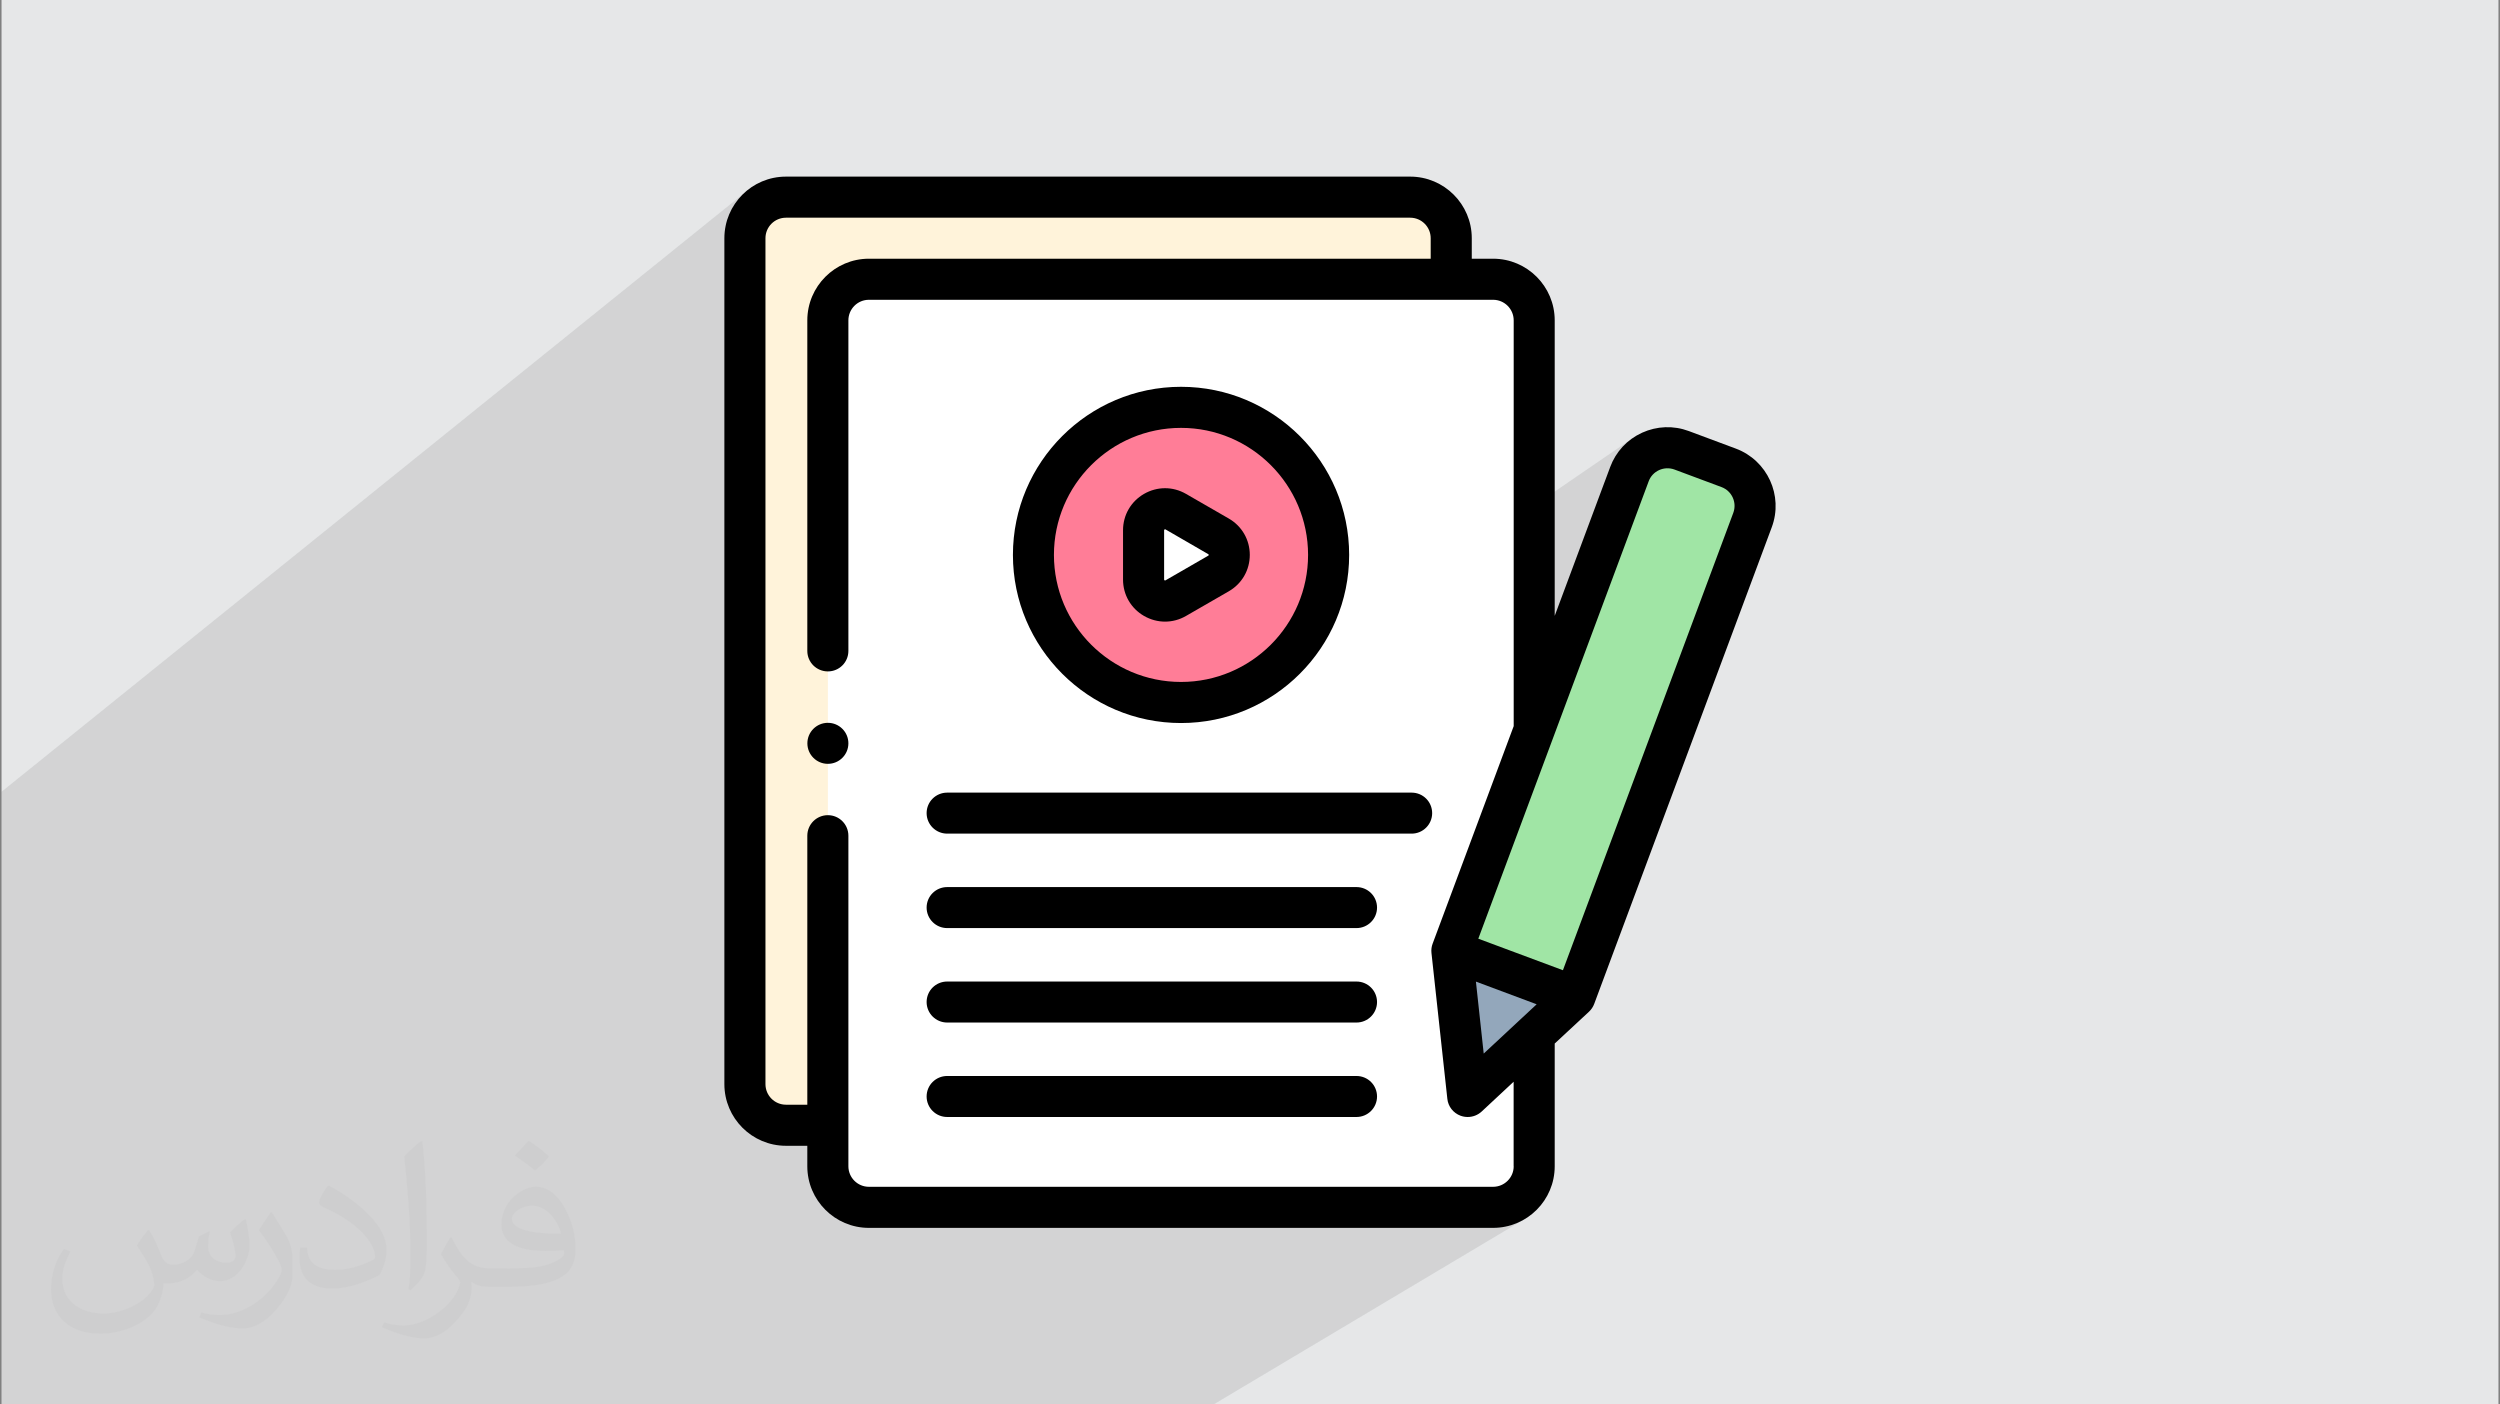
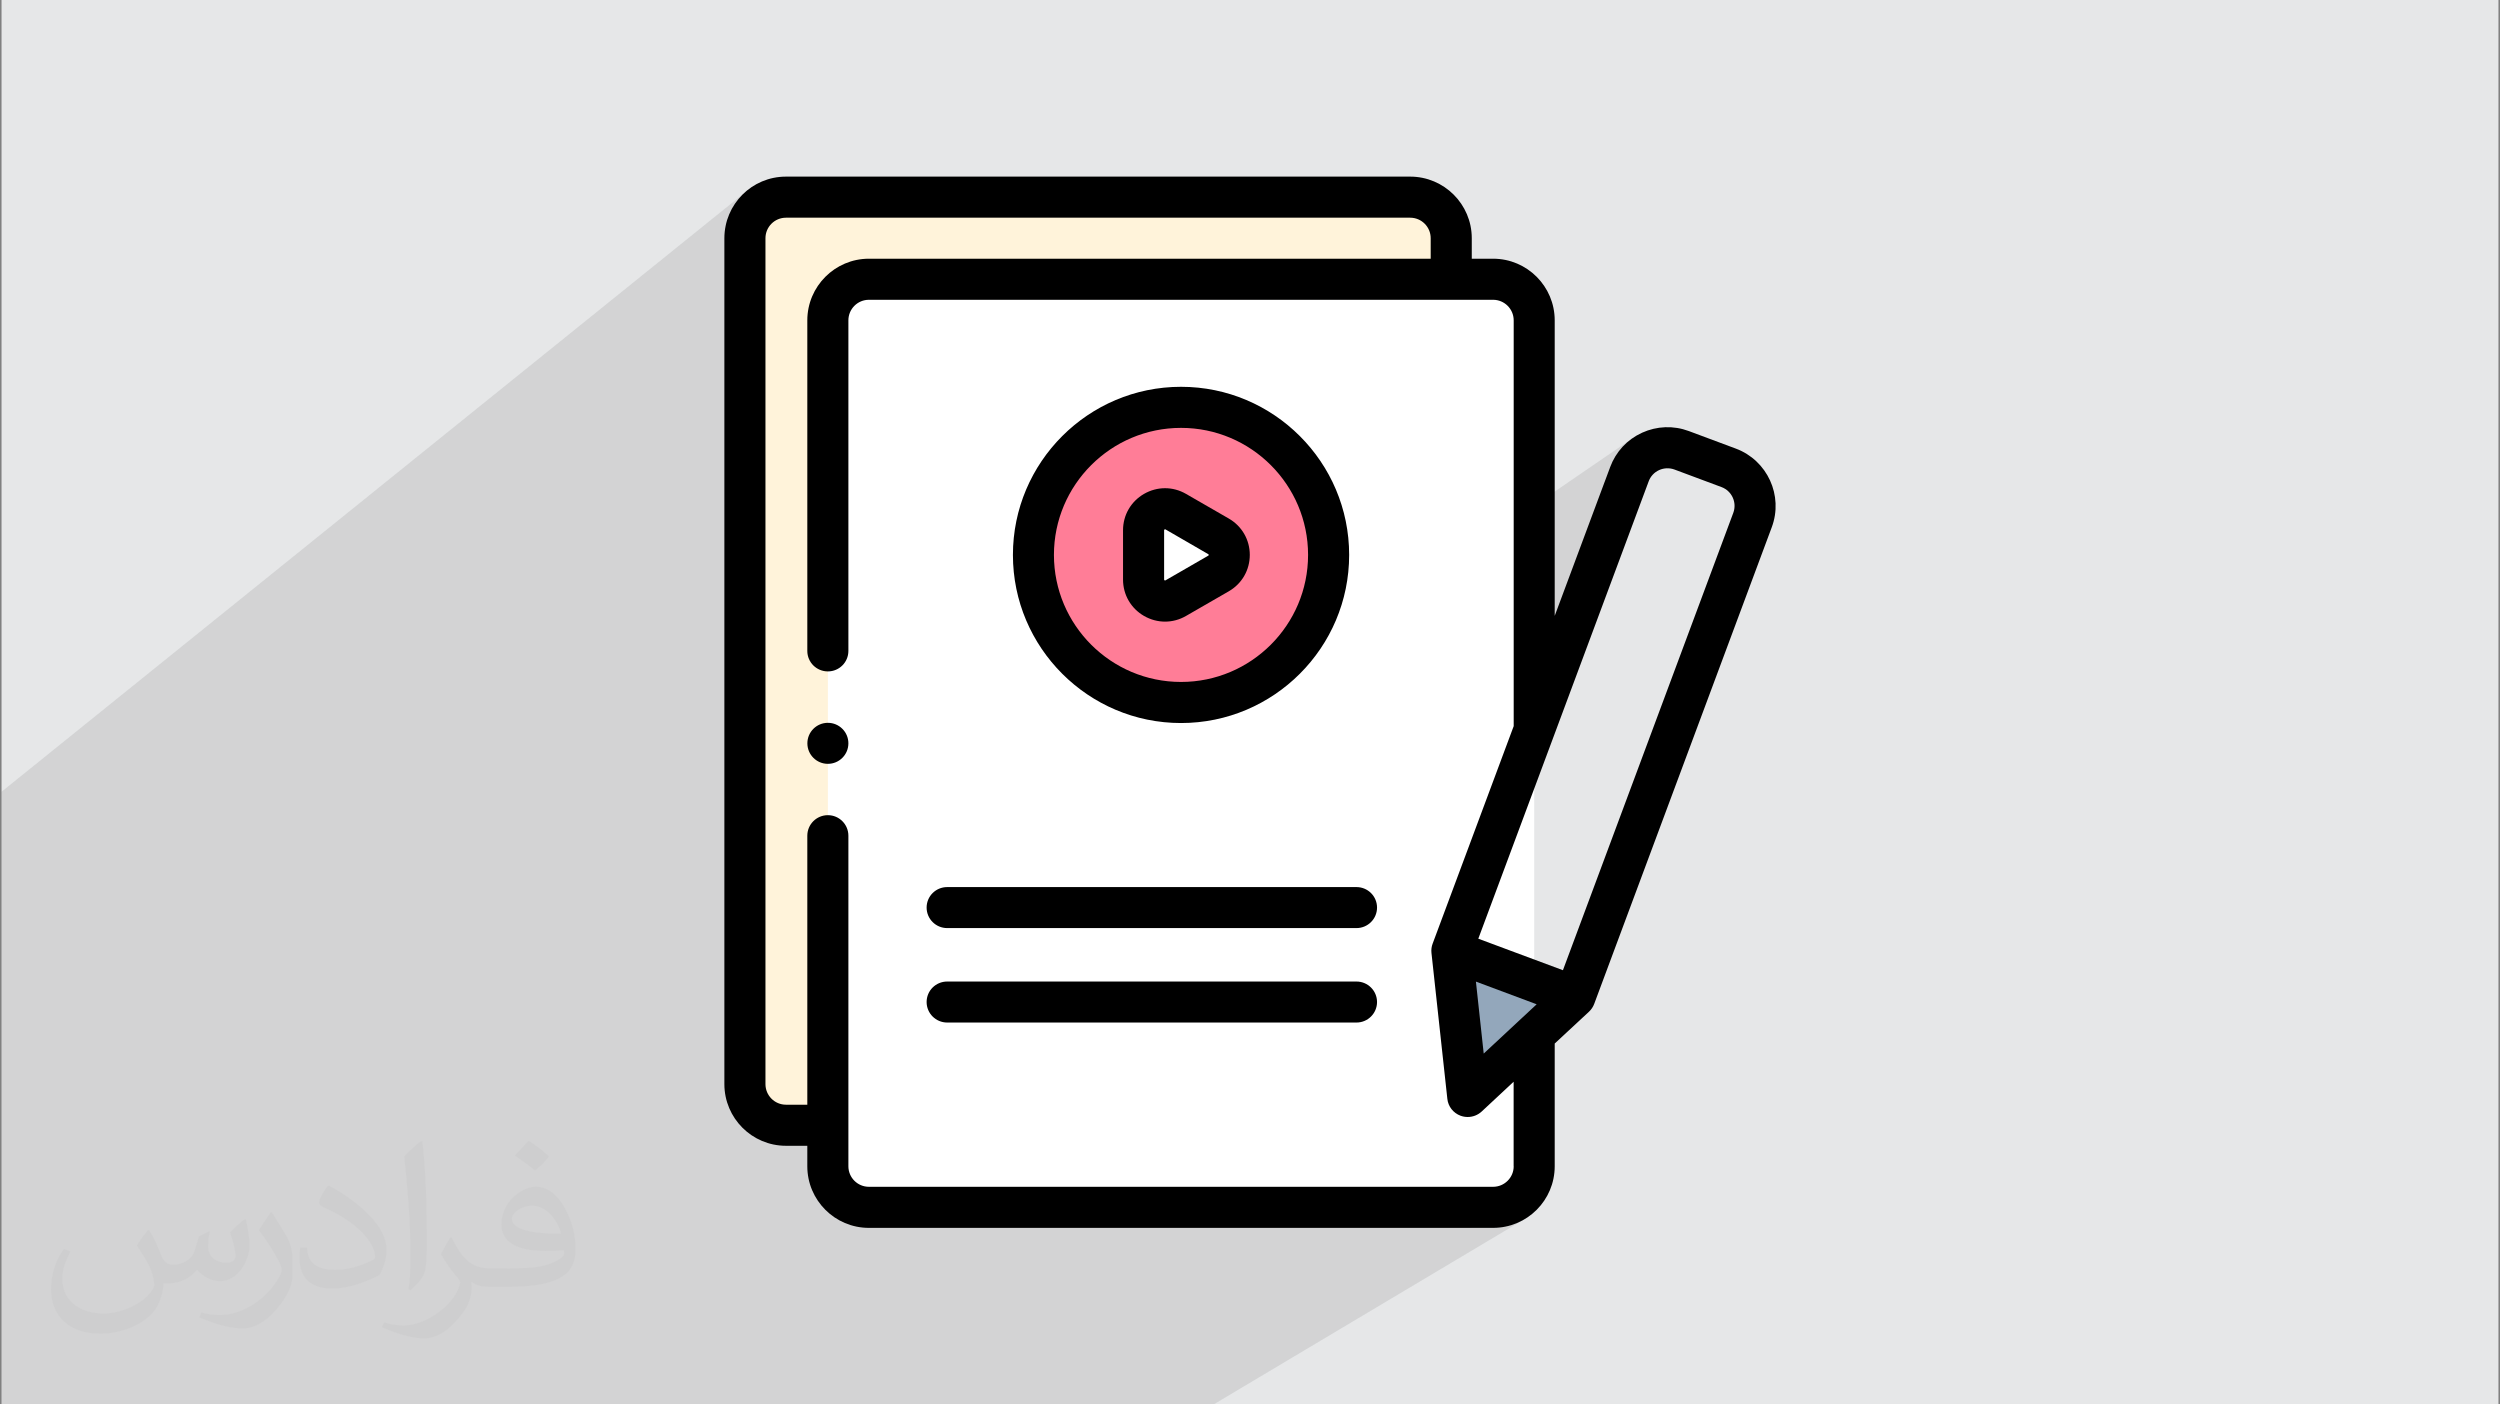
<svg xmlns="http://www.w3.org/2000/svg" xml:space="preserve" width="356px" height="200px" version="1.1" style="shape-rendering:geometricPrecision; text-rendering:geometricPrecision; image-rendering:optimizeQuality; fill-rule:evenodd; clip-rule:evenodd" viewBox="0 0 356 200" enable-background="new 0 0 512 512">
  <rect x="0" y="0" width="356" height="200" fill="#808080" stroke="none" />
  <defs>
    <style type="text/css">
   
    .fil7 {fill:black}
    .fil6 {fill:#93A7BB}
    .fil5 {fill:#A0E5A5}
    .fil0 {fill:#E6E7E8}
    .fil4 {fill:#FF7D97}
    .fil2 {fill:#FFF3DA}
    .fil3 {fill:white}
    .fil8 {fill:#373435;fill-opacity:0.031}
    .fil1 {fill:#2B2A29;fill-opacity:0.102}
   
  </style>
  </defs>
  <g id="Layer_x0020_1">
    <polygon class="fil0" points="0.22,0 355.78,0 355.78,200 0.22,200 " />
    <path class="fil1" d="M0.22 178.17l0 -1.15 0 -0.53 0 -3.08 0 -34.7 0 -0.68 0 -0.76 0 -2.02 0 -0.49 0 -3.27 0 -11.37 0 -0.71 0 -0.85 0 -2.1 0 -0.39 0 -3.33 106.8 -86.09 -1.3 1.07 -1.07 1.3 -0.81 1.49 -0.51 1.64 -0.13 1.3 5.45 -4.38 -0.87 0.72 -0.71 0.86 -0.54 0.99 -0.34 1.1 -0.12 1.18 0 0.94 4.22 -3.36 0.49 -0.27 0.55 -0.18 0.59 -0.05 88.89 0 0.59 0.05 0.54 0.18 0.5 0.27 0.43 0.35 0.36 0.44 0.27 0.49 0.17 0.55 0.06 0.59 0 2.92 -8.05 5.85 16.94 0 0.59 0.06 0.55 0.17 0.49 0.27 0.44 0.36 0.35 0.43 0.27 0.5 0.18 0.55 0.06 0.59 0 28.38 16.79 -11.51 -0.67 0.53 -0.6 0.59 -0.55 0.65 -0.48 0.7 -0.41 0.75 -0.34 0.79 -0.81 2.16 5.6 -3.82 -0.84 0.73 -0.7 0.9 -0.51 1.05 -1.12 3.01 4.86 -3.3 -0.22 0.17 -0.2 0.19 -0.18 0.22 -0.16 0.23 -0.13 0.24 -0.11 0.26 -24.26 65.13 12.05 4.49 -3.13 1.95 4.85 1.81 -15.28 14.22 -2.48 1.53 0.17 0.27 0.27 0.29 0.31 0.26 0.34 0.22 0.19 0.09 7.74 -4.76 0 12.04 0.01 0 -0.06 0.59 -0.18 0.55 -0.27 0.49 -0.35 0.44 -0.44 0.35 -5.68 3.43 4.05 0 1.18 -0.12 1.1 -0.34 0.99 -0.54 -6.55 3.92 3.28 0 1.77 -0.18 1.64 -0.51 1.49 -0.81 -44.72 26.65 -2.29 0 -3.16 0 -1.54 0 -3.88 0 -2.6 0 0 0 -16.31 0 -0.77 0 -1.24 0 -0.29 0 -2.93 0 -2.24 0 -4.86 0 -0.06 0 -2.49 0 -0.92 0 -1.52 0 -2.17 0 -4.93 0 -4.03 0 -6.36 0 -2.13 0 -0.19 0 -0.76 0 -2.2 0 -1.75 0 -2.18 0 -9.96 0 -2.22 0 -1.85 0 -4.32 0 -0.51 0 -2.6 0 -2.14 0 -6.36 0 -0.14 0 -2.32 0 -2.31 0 -0.47 0 -0.35 0 -3.82 0 -1.38 0 -1.5 0 -2.99 0 -1.13 0 -1.24 0 -5.67 0 -0.82 0 -3.77 0 -0.78 0 -1.32 0 -1.42 0 -1.31 0 -0.25 0 -1.95 0 -0.36 0 -1.96 0 -2.48 0 -1.44 0 -0.81 0 -2.19 0 -4.85 0 -1.78 0 -7.57 0 -0.62 0 -0.19 0 -3.53 0 -0.59 0 -1.73 0 -2.52 0 -0.08 0 -0.19 0 -0.46 0 -0.53 0 0 -0.55 0 -0.41 0 -0.33 0 -0.52 0 -3.53 0 -0.57 0 -0.06 0 -0.02 0 0 0 -0.26 0 -0.91 0 -1.25 0 -0.61 0 -3.04 0 -0.03 0 -0.47 0 -0.06 0 -2.68 0 -2.39 0 -0.18 0 -0.62 0 -1.92 0 -1.3 0 -0.12zm246.6 -105.14l0 0z" />
    <g id="_1865314121136">
      <path class="fil2" d="M117.89 160.23l-5.97 0c-3.23,0 -5.85,-2.61 -5.85,-5.85l0 -120.46c0,-3.23 2.62,-5.85 5.85,-5.85l88.89 0c3.23,0 5.84,2.62 5.84,5.85l0 5.85 -88.76 120.46z" />
      <path class="fil3" d="M212.62 171.93l-88.89 0c-3.23,0 -5.84,-2.62 -5.84,-5.85l0 -120.46c0,-3.23 2.61,-5.85 5.84,-5.85l88.89 0c3.23,0 5.85,2.62 5.85,5.85l0 120.46c0,3.23 -2.62,5.85 -5.85,5.85z" />
      <circle class="fil4" cx="168.18" cy="79.02" r="21.02" />
      <path class="fil3" d="M173.51 76.37l-6.08 -3.51c-2.04,-1.17 -4.58,0.3 -4.58,2.65l0 7.02c0,2.35 2.54,3.82 4.58,2.65l6.08 -3.51c2.04,-1.18 2.04,-4.12 0,-5.3l0 0z" />
      <g>
-         <path class="fil5" d="M224.28 141.92l-15.28 14.22 -2.25 -20.75 25.28 -67.87c1.11,-2.99 4.44,-4.51 7.43,-3.4l6.7 2.5c3,1.11 4.52,4.44 3.4,7.43l-25.28 67.87z" />
        <polygon class="fil6" points="224.28,141.92 209,156.14 206.75,135.39 " />
      </g>
      <g>
        <path class="fil7" d="M168.18 102.96c13.2,0 23.94,-10.74 23.94,-23.94 0,-13.2 -10.74,-23.94 -23.94,-23.94 -13.2,0 -23.94,10.74 -23.94,23.94 0,13.2 10.74,23.94 23.94,23.94zm0 -42.03c9.97,0 18.09,8.11 18.09,18.09 0,9.98 -8.12,18.09 -18.09,18.09 -9.98,0 -18.1,-8.11 -18.1,-18.09 0,-9.98 8.12,-18.09 18.1,-18.09z" />
        <path class="fil7" d="M162.91 87.71c0.94,0.54 1.97,0.81 2.99,0.81 1.03,0 2.06,-0.27 2.99,-0.81l6.09 -3.51c1.87,-1.08 2.99,-3.02 2.99,-5.18 0,-2.16 -1.12,-4.1 -2.99,-5.18l-6.09 -3.51c-1.87,-1.08 -4.1,-1.08 -5.98,0 -1.87,1.08 -2.99,3.02 -2.99,5.18l0 7.02c0,2.16 1.12,4.1 2.99,5.18l0 0zm2.86 -12.2c0,-0.04 0,-0.08 0.07,-0.12 0.03,-0.01 0.05,-0.02 0.07,-0.02 0.02,0 0.04,0.01 0.06,0.02l6.08 3.52c0.04,0.02 0.07,0.03 0.07,0.11 0,0.08 -0.03,0.09 -0.07,0.11l-6.08 3.51c-0.04,0.02 -0.07,0.04 -0.13,0 -0.07,-0.03 -0.07,-0.07 -0.07,-0.11l0 -7.02z" />
-         <path class="fil7" d="M201.02 112.87l-66.14 0c-1.62,0 -2.93,1.3 -2.93,2.92 0,1.61 1.31,2.92 2.93,2.92l66.14 0c1.61,0 2.92,-1.31 2.92,-2.92 0,-1.62 -1.31,-2.92 -2.92,-2.92z" />
        <path class="fil7" d="M193.16 126.32l-58.28 0c-1.62,0 -2.93,1.3 -2.93,2.92 0,1.61 1.31,2.92 2.93,2.92l58.28 0c1.62,0 2.93,-1.31 2.93,-2.92 0,-1.62 -1.31,-2.92 -2.93,-2.92l0 0z" />
        <path class="fil7" d="M193.16 139.77l-58.28 0c-1.62,0 -2.93,1.3 -2.93,2.92 0,1.61 1.31,2.92 2.93,2.92l58.28 0c1.62,0 2.93,-1.31 2.93,-2.92 0,-1.61 -1.31,-2.92 -2.93,-2.92l0 0z" />
-         <path class="fil7" d="M193.16 153.22l-58.28 0c-1.62,0 -2.93,1.3 -2.93,2.92 0,1.61 1.31,2.92 2.93,2.92l58.28 0c1.62,0 2.93,-1.31 2.93,-2.92 0,-1.62 -1.31,-2.92 -2.93,-2.92z" />
        <path class="fil7" d="M247.18 63.88l-6.7 -2.5c-2.17,-0.81 -4.54,-0.72 -6.65,0.24 -2.12,0.97 -3.73,2.7 -4.54,4.88l-7.9 21.2 0 -42.08c0,-4.84 -3.93,-8.78 -8.77,-8.78l-3.04 0 0 -2.92c0,-4.84 -3.94,-8.77 -8.77,-8.77l-88.89 0c-4.84,0 -8.77,3.93 -8.77,8.77l0 120.46c0,4.84 3.93,8.78 8.77,8.78l3.04 0 0 2.92c0,4.84 3.94,8.77 8.77,8.77l88.89 0c4.84,0 8.77,-3.93 8.77,-8.77l0 -17.48 4.89 -4.54c0.33,-0.31 0.58,-0.69 0.74,-1.12l25.28 -67.86c1.68,-4.5 -0.62,-9.52 -5.12,-11.2zm-31.63 102.2c0,1.61 -1.32,2.92 -2.93,2.92l-88.89 0c-1.61,0 -2.92,-1.31 -2.92,-2.92l0 -47.07c0,-1.62 -1.31,-2.93 -2.92,-2.93 -1.62,0 -2.93,1.31 -2.93,2.93l0 38.3 -3.04 0c-1.61,0 -2.92,-1.31 -2.92,-2.93l0 -120.46c0,-1.61 1.31,-2.92 2.92,-2.92l88.89 0c1.61,0 2.92,1.31 2.92,2.92l0 2.92 -80 0c-4.83,0 -8.77,3.94 -8.77,8.78l0 47.07c0,1.62 1.31,2.92 2.93,2.92 1.61,0 2.92,-1.3 2.92,-2.92l0 -47.07c0,-1.62 1.31,-2.93 2.92,-2.93l88.89 0c1.61,0 2.93,1.31 2.93,2.93l0 57.78 -11.54 30.97c-0.16,0.42 -0.22,0.88 -0.17,1.33l2.26 20.76c0.11,1.1 0.84,2.03 1.88,2.42 0.33,0.12 0.68,0.18 1.02,0.18 0.73,0 1.44,-0.27 1.99,-0.78l4.55 -4.24 0 12.04 0.01 0zm-4.27 -16.05l-1.11 -10.25 8.65 3.23 -7.54 7.02zm35.54 -77l-24.26 65.13 -12.05 -4.49 24.26 -65.13c0.26,-0.71 0.79,-1.28 1.49,-1.6 0.69,-0.31 1.47,-0.34 2.18,-0.08l6.7 2.5c1.48,0.55 2.23,2.2 1.68,3.67l0 0z" />
        <circle class="fil7" cx="117.89" cy="105.85" r="2.92" />
      </g>
    </g>
  </g>
  <g id="Layer_x0020_1_0">
    <path class="fil8" d="M21.22 175.16c0.67,1.03 1.11,2.02 1.54,3.11 0.31,0.64 0.48,1.83 1.98,1.83 0.44,0 1.07,-0.14 1.63,-0.45 0.63,-0.33 1.11,-0.82 1.35,-1.59l0.61 -2.01 1.45 -0.72 0.09 0.1c-0.18,0.76 -0.23,1.48 -0.23,2.06 0,1.69 1.44,2.33 2.61,2.33 0.68,0 1.28,-0.33 1.28,-0.95 0,-0.81 -0.34,-2.16 -0.78,-3.38 0.68,-0.68 1.36,-1.36 2.14,-1.9l0.12 0.06c0.34,1.43 0.53,2.85 0.53,3.8 0,0.92 -0.41,1.95 -0.75,2.63 -0.7,1.31 -1.94,2.36 -3.44,2.36 -1.13,0 -2.39,-0.56 -3.26,-1.62l-0.05 0c-0.83,1 -2.09,1.93 -4.12,1.93l-0.63 0c-0.1,1.34 -0.39,2.29 -0.82,3.13 -1.21,2.37 -4.79,4.04 -8.15,4.04 -4.7,0 -7.05,-2.72 -7.05,-6.32 0,-2.22 0.72,-4.3 1.84,-5.76l0.92 0.37c-0.7,1.34 -1.16,2.61 -1.16,3.84 0,3.38 2.74,4.99 5.9,4.99 2.93,0 6.57,-1.88 7.22,-4.04 -0.24,-2.36 -1.14,-3.47 -2.5,-5.64 0.42,-0.72 0.95,-1.44 1.6,-2.2l0.13 0 0 0 0 0zm54.07 -12.71c0.99,0.62 1.96,1.36 2.89,2.21 -0.52,0.73 -1.17,1.41 -2,2 -0.94,-0.76 -1.89,-1.41 -2.86,-2.11 0.66,-0.74 1.31,-1.46 1.97,-2.1l0 0zm0.51 9.24c-1.6,0 -2.91,1.05 -2.91,1.83 0,1.66 3.2,2.18 7.01,2.16 -0.48,-1.96 -2.14,-3.99 -4.1,-3.99zm-3.59 8.93c2.08,0 3.9,-0.06 5.28,-0.41 1.54,-0.39 2.85,-1.18 2.85,-1.71 0,-0.15 0,-0.31 -0.05,-0.46 -0.87,0.09 -1.86,0.09 -2.73,0.09 -2.81,0 -4.96,-0.64 -5.81,-2.23 -0.22,-0.43 -0.36,-0.93 -0.36,-1.48 0,-1.52 0.65,-3.02 1.81,-4.05 0.97,-0.84 2.04,-1.38 3.13,-1.38 1.95,0 3.53,1.59 4.62,4.08 0.6,1.35 1.01,2.91 1.01,4.89 0,1.32 -0.36,2.43 -1.18,3.25 -1.53,1.48 -4.33,2.04 -8.64,2.04l-1.96 0 0 0 -0.51 0c-1.06,0 -1.84,-0.19 -2.44,-0.66l-0.1 0c0.02,0.24 0.05,0.49 0.05,0.72 0,0.97 -0.32,2.2 -0.97,3.19 -1.92,2.86 -4,4.09 -5.78,4.09 -1.82,0 -4.05,-0.7 -6.06,-1.6l0.36 -0.7c0.66,0.27 1.55,0.45 2.79,0.45 3.25,0 7.5,-3.13 8.03,-6.17 -0.12,-0.25 -0.33,-0.58 -0.65,-0.93 -0.94,-1.12 -1.55,-2.07 -2.11,-3.06 0.49,-0.95 0.92,-1.71 1.34,-2.39l0.16 -0.02c1.39,2.82 2.65,4.44 5.46,4.44l0.42 0 0 0 2.04 0 0 0.01 0 0zm-14.04 2.98c0.24,-1.3 0.26,-2.75 0.26,-4.11l0 -2.02c0,-3.77 -0.48,-9.24 -0.87,-12.79 0.68,-0.75 1.63,-1.61 2.38,-2.19l0.21 0.06c0.51,4.48 0.64,9.7 0.64,14.48 0,1.26 -0.05,2.5 -0.17,3.4 -0.08,1.13 -0.73,1.99 -2.14,3.31l-0.31 -0.14 0 0 0 0zm-14.45 -5.95c0.07,1.77 0.94,3.17 3.96,3.17 1.89,0 3.49,-0.49 5.26,-1.33 0.31,-0.15 0.48,-0.33 0.48,-0.5 0,-1.11 -0.84,-2.57 -2.28,-3.91 -1.38,-1.26 -3.22,-2.36 -4.94,-3.1 -0.57,-0.25 -0.76,-0.52 -0.76,-0.76 0,-0.52 0.68,-1.59 1.22,-2.35l0.2 -0.02c1.96,1.03 4.16,2.55 5.79,4.26 1.48,1.56 2.39,3.14 2.39,4.87 0,1.28 -0.39,2.5 -1.01,3.6 -2.16,1.09 -4.46,1.91 -6.74,1.91 -2.75,0 -4.64,-1.29 -4.64,-4.33 0,-0.33 0,-0.85 0.12,-1.51l0.95 0 0 0 0 0zm-5 -5.01l1.72 2.77c0.63,1.03 1.21,2.14 1.21,3.91l0 2.26c0,1.83 -1.17,3.79 -3.06,5.72 -1.46,1.32 -2.77,1.87 -3.98,1.87 -1.8,0 -3.86,-0.55 -6.22,-1.58l0.26 -0.7c0.76,0.21 1.62,0.37 2.69,0.37 3.41,-0.02 6.89,-2.51 8.49,-5.56 0.19,-0.35 0.27,-0.68 0.27,-0.9 0,-0.35 -0.2,-0.74 -0.34,-1.09 -0.87,-1.65 -1.83,-3.15 -2.9,-4.53 0.56,-0.88 1.1,-1.73 1.71,-2.56l0.15 0.02 0 0 0 0z" />
  </g>
</svg>